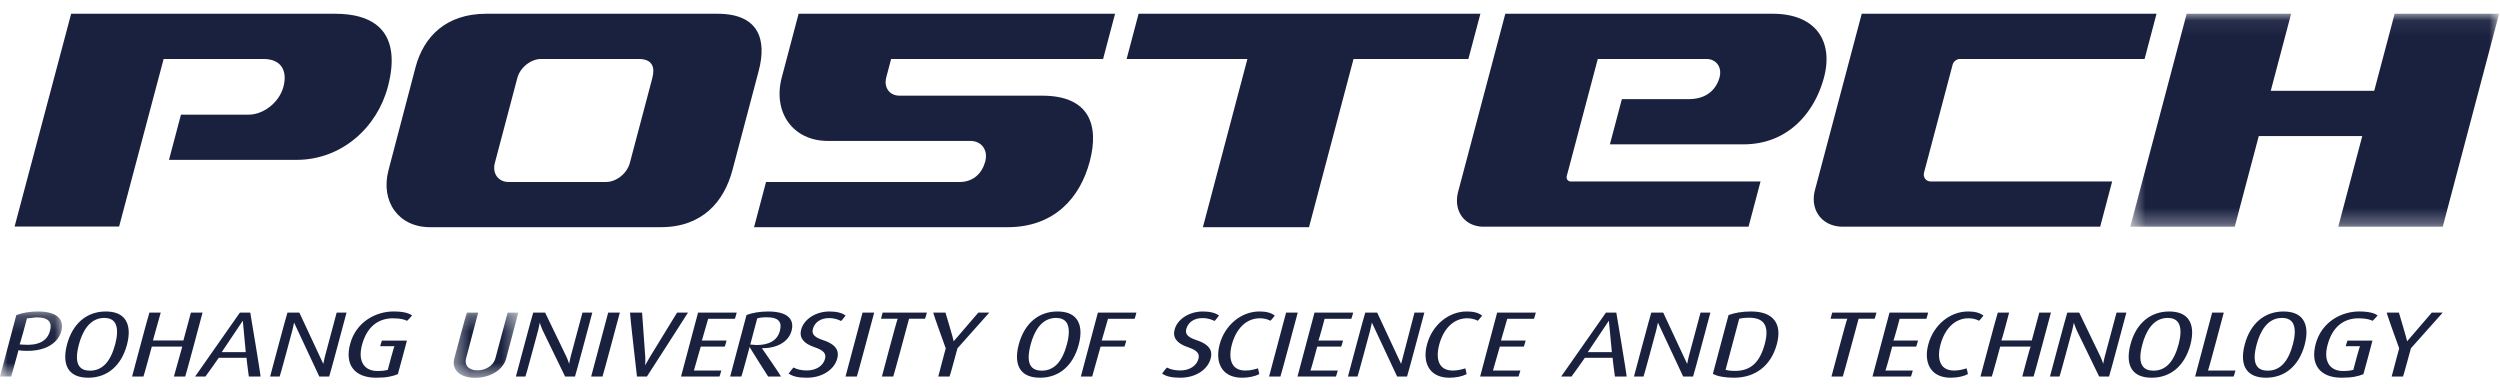
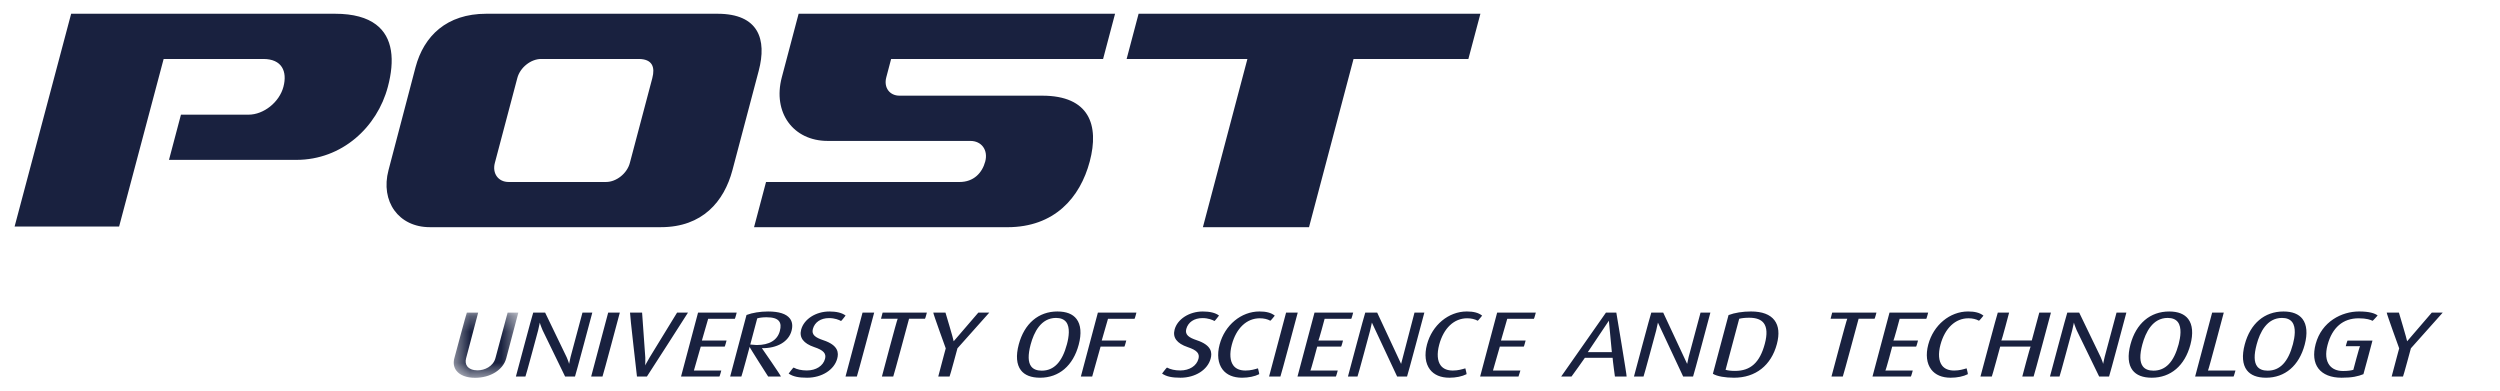
<svg xmlns="http://www.w3.org/2000/svg" xmlns:xlink="http://www.w3.org/1999/xlink" width="160" height="25" viewBox="0 0 160 25">
  <defs>
-     <path id="a" d="M.53.071h23.605V13.7H.53z" />
-     <path id="c" d="M0 .206h3.97V4.37H0z" />
    <path id="e" d="M.448.277h4.134v4.175H.448z" />
  </defs>
  <g fill="none" fill-rule="evenodd">
-     <path fill="#19213f" d="M108.079 6.343H103.8l-.766 2.894h8.548c2.861 0 4.559-2.04 5.155-4.287.596-2.247-.458-4.07-3.296-4.07H96.34l-3.015 11.376c-.33 1.243.4 2.252 1.63 2.252h16.952l.767-2.893h-12.134c-.198 0-.316-.162-.263-.363l1.981-7.478h6.943c.642 0 1.022.528.85 1.176-.173.648-.71 1.393-1.973 1.393M124.97 4.135a.505.505 0 0 1 .45-.36h11.834l.764-2.895h-18.867l-2.993 11.28c-.34 1.29.462 2.348 1.783 2.348h16.47l.766-2.893h-11.588c-.329 0-.532-.266-.445-.588l1.825-6.892z" />
    <g transform="translate(135.808 .81)">
      <mask id="b" fill="#fff">
        <use xlink:href="#a" />
      </mask>
      <path fill="#19213f" d="M17.449.071l-1.307 4.932H9.52L10.824.071H4.139L.53 13.7h6.686l1.537-5.802h6.624L13.84 13.7h6.688L24.135.07z" mask="url(#b)" />
    </g>
    <path fill="#19213f" d="M24.06 1.567c-.579-.436-1.432-.687-2.618-.687H4.554L.934 14.5l6.689-.002 2.85-10.724h6.378c1.192 0 1.549.796 1.288 1.782-.26.985-1.261 1.783-2.234 1.783h-4.324l-.766 2.893h8.149c2.929 0 5.176-2.094 5.859-4.677.449-1.688.33-3.168-.763-3.988M41.75 4.992l-1.44 5.437c-.176.67-.862 1.218-1.524 1.218h-6.235c-.662 0-1.058-.548-.881-1.218l1.439-5.437c.176-.67.863-1.218 1.525-1.218h6.235c.906 0 1.057.548.88 1.218M45.916.88H31.121c-2.532 0-3.996 1.42-4.528 3.428l-1.728 6.58c-.533 2.01.655 3.651 2.64 3.651H42.3c2.654 0 4.043-1.642 4.576-3.65l1.682-6.358c.531-2.008 0-3.651-2.642-3.651M94.746.88H72.87l-.766 2.894h7.73l-2.849 10.768 6.792-.002 2.849-10.766h7.35zM50.035 4.95c-.595 2.247.722 4.069 2.942 4.069h9.128c.718 0 1.144.589.951 1.314-.192.726-.734 1.315-1.647 1.315H49.026l-.767 2.893h16.212c3.01 0 4.657-1.884 5.273-4.208.614-2.324-.02-4.21-3.045-4.21h-9.13c-.64 0-1.02-.525-.847-1.173l.31-1.176h13.566l.766-2.893H51.111L50.035 4.95z" />
    <g transform="translate(0 19.728)">
      <mask id="d" fill="#fff">
        <use xlink:href="#c" />
      </mask>
-       <path fill="#19213f" d="M2.32.583c.423 0 .692.084.825.258.107.141.125.34.053.608-.175.66-.755.955-1.722.881l-.224-.017c.031-.003.475-1.667.476-1.67.002.014.592-.06.592-.06M1.056.433l-.012.004L0 4.371h.71c.023-.019.47-1.673.475-1.691.002.017.207.033.207.033 1.59.123 2.35-.562 2.531-1.243.088-.325.05-.598-.111-.808C3.582.36 3.119.206 2.436.206c-.518 0-1.021.083-1.38.227" mask="url(#d)" />
    </g>
-     <path fill="#19213f" d="M5.086 23.453c-.205-.269-.216-.73-.035-1.41.207-.773.656-1.696 1.623-1.696.297 0 .516.09.65.266.261.343.17.959.05 1.417-.305 1.137-.833 1.692-1.615 1.692-.31 0-.537-.091-.673-.27m-.797-1.405c-.19.712-.143 1.281.135 1.647.244.319.657.48 1.229.48 1.213 0 2.115-.77 2.473-2.112.19-.71.14-1.28-.14-1.647-.242-.319-.652-.48-1.217-.48-1.218 0-2.122.77-2.48 2.112M12.219 20.005l-.482 1.785h-1.95l.5-1.785h-.725c-.024.02-1.109 4.094-1.109 4.094h.726c.023-.018.536-1.915.536-1.915h1.95l-.536 1.915h.725c.024-.018 1.11-4.094 1.11-4.094h-.746zM15.54 20.525l.188 2.01h-1.536l1.347-2.01zm-.186-.52L12.485 24.1h.66c.021-.01.856-1.2.856-1.2h1.778s-.001-.012-.001 0c.004.147.148 1.2.148 1.2h.749c.024-.029-.658-4.093-.658-4.093h-.663zM20.435 24.099h.633c.024-.018 1.11-4.093 1.11-4.093h-.631l-.762 2.846-.094.438-1.533-3.284h-.761c-.024.019-1.11 4.093-1.11 4.093h.612c.023-.018.812-2.96.812-2.96l.11-.493 1.614 3.453zM22.408 22.018c-.174.648-.114 1.19.173 1.565.295.387.81.591 1.487.591.684 0 1.052-.09 1.395-.227.015-.016.58-2.15.58-2.15h-1.595c-.024.019-.116.36-.116.36h.916c-.033.004-.43 1.512-.43 1.512-.141.044-.367.075-.658.075-.384 0-.686-.128-.872-.372-.226-.296-.267-.743-.121-1.293.299-1.118.987-1.708 1.992-1.708.511 0 .776.101.89.162.03-.005.325-.343.325-.343-.18-.138-.527-.256-1.19-.256-1.107 0-2.394.645-2.776 2.084" />
    <g transform="translate(28.591 19.728)">
      <mask id="f" fill="#fff">
        <use xlink:href="#e" />
      </mask>
      <path fill="#19213f" d="M3.898.277l-.78 2.91c-.143.541-.698.788-1.15.788-.292 0-.53-.094-.656-.258-.102-.135-.128-.311-.073-.514L2.012.277h-.724c-.024.02-.8 2.918-.8 2.918-.082.305-.038.582.13.801.225.294.65.456 1.2.456.975 0 1.793-.511 1.988-1.243L4.582.277h-.684z" mask="url(#f)" />
    </g>
    <path fill="#19213f" d="M37.278 20.005l-.763 2.847-.094.438c-.004-.072-.153-.424-.153-.424l-1.38-2.86h-.762c-.024.018-1.109 4.093-1.109 4.093h.61c.024-.018.814-2.96.814-2.96s.104-.468.108-.493c.005.073.176.485.176.485l1.442 2.968h.632c.023-.018 1.109-4.094 1.109-4.094h-.631zM38.924 20.005l-1.09 4.094h.725c.024-.018 1.11-4.094 1.11-4.094h-.745zM43.334 20.005L41.58 22.87l-.301.53c.029-.01.02-.517.02-.517l-.205-2.877h-.773c-.023.029.445 4.094.445 4.094h.635c.02-.01 2.63-4.094 2.63-4.094H43.335zM44.676 20.005l-1.09 4.094h2.455c.025-.018.122-.385.122-.385H44.41l.438-1.53h1.531c.024-.019.12-.388.12-.388H44.92l.403-1.394h1.706c.024-.019.12-.397.12-.397H44.677zM48.463 20.375c.134-.04.34-.07.594-.07.412 0 .675.082.803.252.109.142.125.346.05.627-.156.587-.67.898-1.485.898l-.408-.032.446-1.675m-.676-.22l-.011.005-1.046 3.939h.717c.024-.018.528-1.891.53-1.9.002.055 1.186 1.9 1.186 1.9h.815c.02-.04-1.217-1.816-1.217-1.816.98.015 1.714-.42 1.897-1.11.086-.319.05-.584-.105-.788-.227-.299-.698-.45-1.396-.45-.5 0-1.013.082-1.37.22M51.274 21.095c-.136.51.147.885.838 1.12.589.196.783.406.69.75-.12.452-.576.744-1.162.744-.34 0-.626-.063-.852-.186-.032.007-.315.385-.315.385.283.196.645.266 1.18.266.944 0 1.739-.504 1.93-1.225.093-.348.1-.85-.9-1.178-.482-.163-.76-.339-.66-.715.116-.436.504-.698 1.036-.698.378 0 .643.117.767.186.032-.006.292-.349.292-.349-.234-.18-.6-.26-1.037-.26-.868 0-1.628.488-1.807 1.16M55.203 20.005l-1.09 4.094h.725c.024-.018 1.11-4.094 1.11-4.094h-.745zM56.488 20.005l-.104.394h1.069c-.034.001-1.011 3.7-1.011 3.7h.725c.024-.018 1.012-3.7 1.012-3.7h1.02c.024-.018.121-.394.121-.394h-2.833zM62.615 20.005l-1.58 1.837v-.003c0-.083-.525-1.834-.525-1.834h-.779c-.024.035.797 2.29.797 2.29 0-.017-.48 1.804-.48 1.804h.723c.025-.018.506-1.807.506-1.807.002.002 2.039-2.287 2.039-2.287h-.701zM67.585 20.347c.297 0 .516.09.652.266.26.342.17.958.047 1.417-.303 1.137-.831 1.692-1.613 1.692-.311 0-.537-.091-.674-.27-.204-.268-.215-.728-.035-1.408.208-.774.656-1.697 1.623-1.697m.095-.413c-1.217 0-2.122.771-2.48 2.113-.19.712-.143 1.281.136 1.646.243.319.657.481 1.229.481 1.213 0 2.114-.77 2.472-2.112.19-.71.141-1.28-.139-1.647-.243-.32-.653-.48-1.218-.48M70.265 20.005l-1.09 4.094h.725l.537-1.915h1.524c.024-.019.12-.388.12-.388H70.51l.402-1.394h1.699c.024-.019.12-.397.12-.397h-2.466zM75.174 21.095c-.136.51.146.885.838 1.12.588.196.782.406.69.75-.12.452-.577.744-1.163.744-.34 0-.626-.063-.852-.186-.031.007-.315.385-.315.385.284.196.645.266 1.18.266.945 0 1.739-.504 1.93-1.225.094-.348.102-.848-.899-1.178-.482-.163-.76-.339-.662-.715.118-.436.504-.698 1.037-.698.378 0 .643.117.769.186.031-.006.29-.349.29-.349-.234-.18-.599-.26-1.037-.26-.867 0-1.628.488-1.806 1.16M78.056 22.047c-.172.647-.105 1.216.19 1.602.261.344.692.525 1.243.525.417 0 .818-.083 1.1-.227.012-.03-.079-.373-.079-.373-.22.061-.454.14-.799.14-.351 0-.611-.107-.773-.32-.218-.287-.254-.76-.102-1.332.283-1.06.951-1.692 1.79-1.692.26 0 .488.053.675.157.033-.006.285-.326.285-.326-.233-.19-.561-.267-.981-.267-1.17 0-2.217.87-2.549 2.113M82.31 20.005L81.22 24.1h.725c.025-.018 1.11-4.094 1.11-4.094h-.745zM84.129 20.005l-1.09 4.094h2.455c.023-.018.122-.385.122-.385h-1.753c.033-.003.438-1.53.438-1.53h1.531c.024-.019.12-.388.12-.388h-1.579c.034-.002.403-1.394.403-1.394h1.706c.023-.019.121-.397.121-.397h-2.475zM88.139 20.005h-.762c-.024.02-1.109 4.094-1.109 4.094h.611c.024-.018.812-2.96.812-2.96l.11-.493 1.616 3.453h.633c.024-.018 1.109-4.094 1.109-4.094h-.631l-.857 3.285-1.532-3.285zM91.327 22.047c-.172.647-.105 1.216.19 1.602.262.344.691.525 1.243.525.418 0 .818-.083 1.1-.227.013-.03-.079-.373-.079-.373-.22.061-.454.14-.799.14-.35 0-.61-.107-.773-.32-.219-.287-.254-.76-.101-1.332.283-1.06.95-1.692 1.788-1.692.26 0 .489.053.678.157.03-.006.283-.326.283-.326-.233-.19-.561-.267-.981-.267-1.17 0-2.217.87-2.549 2.113M95.818 20.005l-1.09 4.094h2.455l.123-.385H95.55l.439-1.53h1.532c.023-.019.118-.388.118-.388h-1.577l.402-1.394h1.706c.024-.019.122-.397.122-.397h-2.475zM102.968 20.525l.19 2.01h-1.537l1.347-2.01zm-.186-.52L99.914 24.1h.661c.02-.01.856-1.2.856-1.2h1.778c-.001 0-.002-.012-.002 0 .003.147.148 1.2.148 1.2h.749c.024-.029-.659-4.093-.659-4.093h-.663zM106.445 20.005h-.762c-.025.02-1.11 4.094-1.11 4.094h.612c.023-.018.813-2.96.813-2.96l.109-.493 1.616 3.453h.633c.024-.018 1.109-4.094 1.109-4.094h-.63l-.763 2.847-.094.438-1.533-3.285zM111.31 20.4c.178-.042.37-.065.646-.065.439 0 .75.115.923.343.208.272.231.717.07 1.322-.32 1.202-.91 1.738-1.908 1.738-.247 0-.461-.025-.604-.07l.872-3.269m-.672-.238l-.011.004-1.002 3.757c.278.167.792.252 1.353.252 1.378 0 2.378-.785 2.743-2.154.173-.65.121-1.163-.154-1.524-.284-.373-.79-.562-1.504-.562-.53 0-1.05.083-1.425.227M117.26 20.005l-.102.394h1.068c-.034.001-1.012 3.7-1.012 3.7h.725c.024-.018 1.012-3.7 1.012-3.7h1.02c.025-.018.122-.394.122-.394h-2.832zM120.929 20.005l-1.09 4.094h2.456c.023-.018.122-.385.122-.385h-1.754c.033-.003.437-1.53.437-1.53h1.532c.024-.019.12-.388.12-.388h-1.578c.034-.002.403-1.394.403-1.394h1.706c.023-.019.12-.397.12-.397h-2.475zM123.41 22.047c-.173.647-.105 1.216.19 1.602.261.344.692.525 1.242.525.418 0 .819-.083 1.1-.227.013-.03-.079-.373-.079-.373-.218.061-.453.14-.798.14-.35 0-.61-.107-.773-.32-.219-.287-.255-.76-.103-1.332.284-1.06.952-1.692 1.79-1.692.26 0 .488.053.676.157.032-.006.286-.326.286-.326-.235-.19-.562-.267-.983-.267-1.169 0-2.216.87-2.548 2.113M130.515 20.005l-.481 1.785h-1.95c.034-.003.5-1.785.5-1.785h-.725c-.024.02-1.11 4.094-1.11 4.094h.726c.024-.018.537-1.915.537-1.915h1.95c-.034.002-.536 1.915-.536 1.915h.724c.024-.018 1.11-4.094 1.11-4.094h-.745zM135.459 20.005l-.763 2.847-.096.438c-.003-.072-.152-.424-.152-.424l-1.38-2.86h-.761c-.024.018-1.11 4.093-1.11 4.093h.611c.024-.018.813-2.96.813-2.96s.103-.468.11-.493c.004.073.174.485.174.485l1.442 2.968h.633c.022-.018 1.108-4.094 1.108-4.094h-.629zM138.733 20.347c.297 0 .516.09.65.266.261.342.171.958.05 1.417-.305 1.137-.832 1.692-1.614 1.692-.312 0-.537-.091-.673-.27-.205-.268-.217-.728-.036-1.408.208-.774.656-1.697 1.623-1.697m-2.384 1.7c-.19.712-.144 1.281.134 1.646.244.319.658.481 1.23.481 1.212 0 2.114-.77 2.472-2.112.188-.71.14-1.28-.139-1.647-.243-.319-.653-.48-1.217-.48-1.219 0-2.123.77-2.48 2.112M141.578 20.005l-1.09 4.094h2.459c.023-.018.122-.385.122-.385h-1.759c.033-.001 1.012-3.709 1.012-3.709h-.745zM146.048 20.347c.297 0 .515.09.65.266.261.342.17.958.048 1.417-.303 1.137-.83 1.692-1.613 1.692-.31 0-.537-.091-.673-.27-.204-.268-.216-.728-.034-1.408.206-.774.654-1.697 1.622-1.697m-2.385 1.7c-.19.712-.143 1.281.135 1.646.244.319.657.481 1.23.481 1.213 0 2.113-.77 2.472-2.112.189-.71.141-1.28-.139-1.647-.243-.319-.654-.48-1.218-.48-1.218 0-2.123.77-2.48 2.112M148.202 22.018c-.172.648-.112 1.189.174 1.565.296.387.809.591 1.487.591.685 0 1.053-.09 1.396-.227.015-.016.579-2.15.579-2.15h-1.595c-.024.019-.115.36-.115.36h.915c-.033.004-.43 1.512-.43 1.512-.14.044-.367.075-.658.075-.384 0-.685-.128-.871-.372-.226-.296-.268-.743-.121-1.293.298-1.118.987-1.708 1.991-1.708.512 0 .777.101.889.162.03-.005.326-.343.326-.343-.18-.138-.526-.256-1.19-.256-1.106 0-2.393.645-2.777 2.084M155.636 20.005l-1.58 1.837v-.003c-.002-.082-.526-1.834-.526-1.834h-.78c-.022.035.798 2.29.798 2.29 0-.017-.482 1.804-.482 1.804h.726c.024-.018.505-1.807.505-1.807.003.002 2.039-2.287 2.039-2.287h-.7z" />
  </g>
</svg>